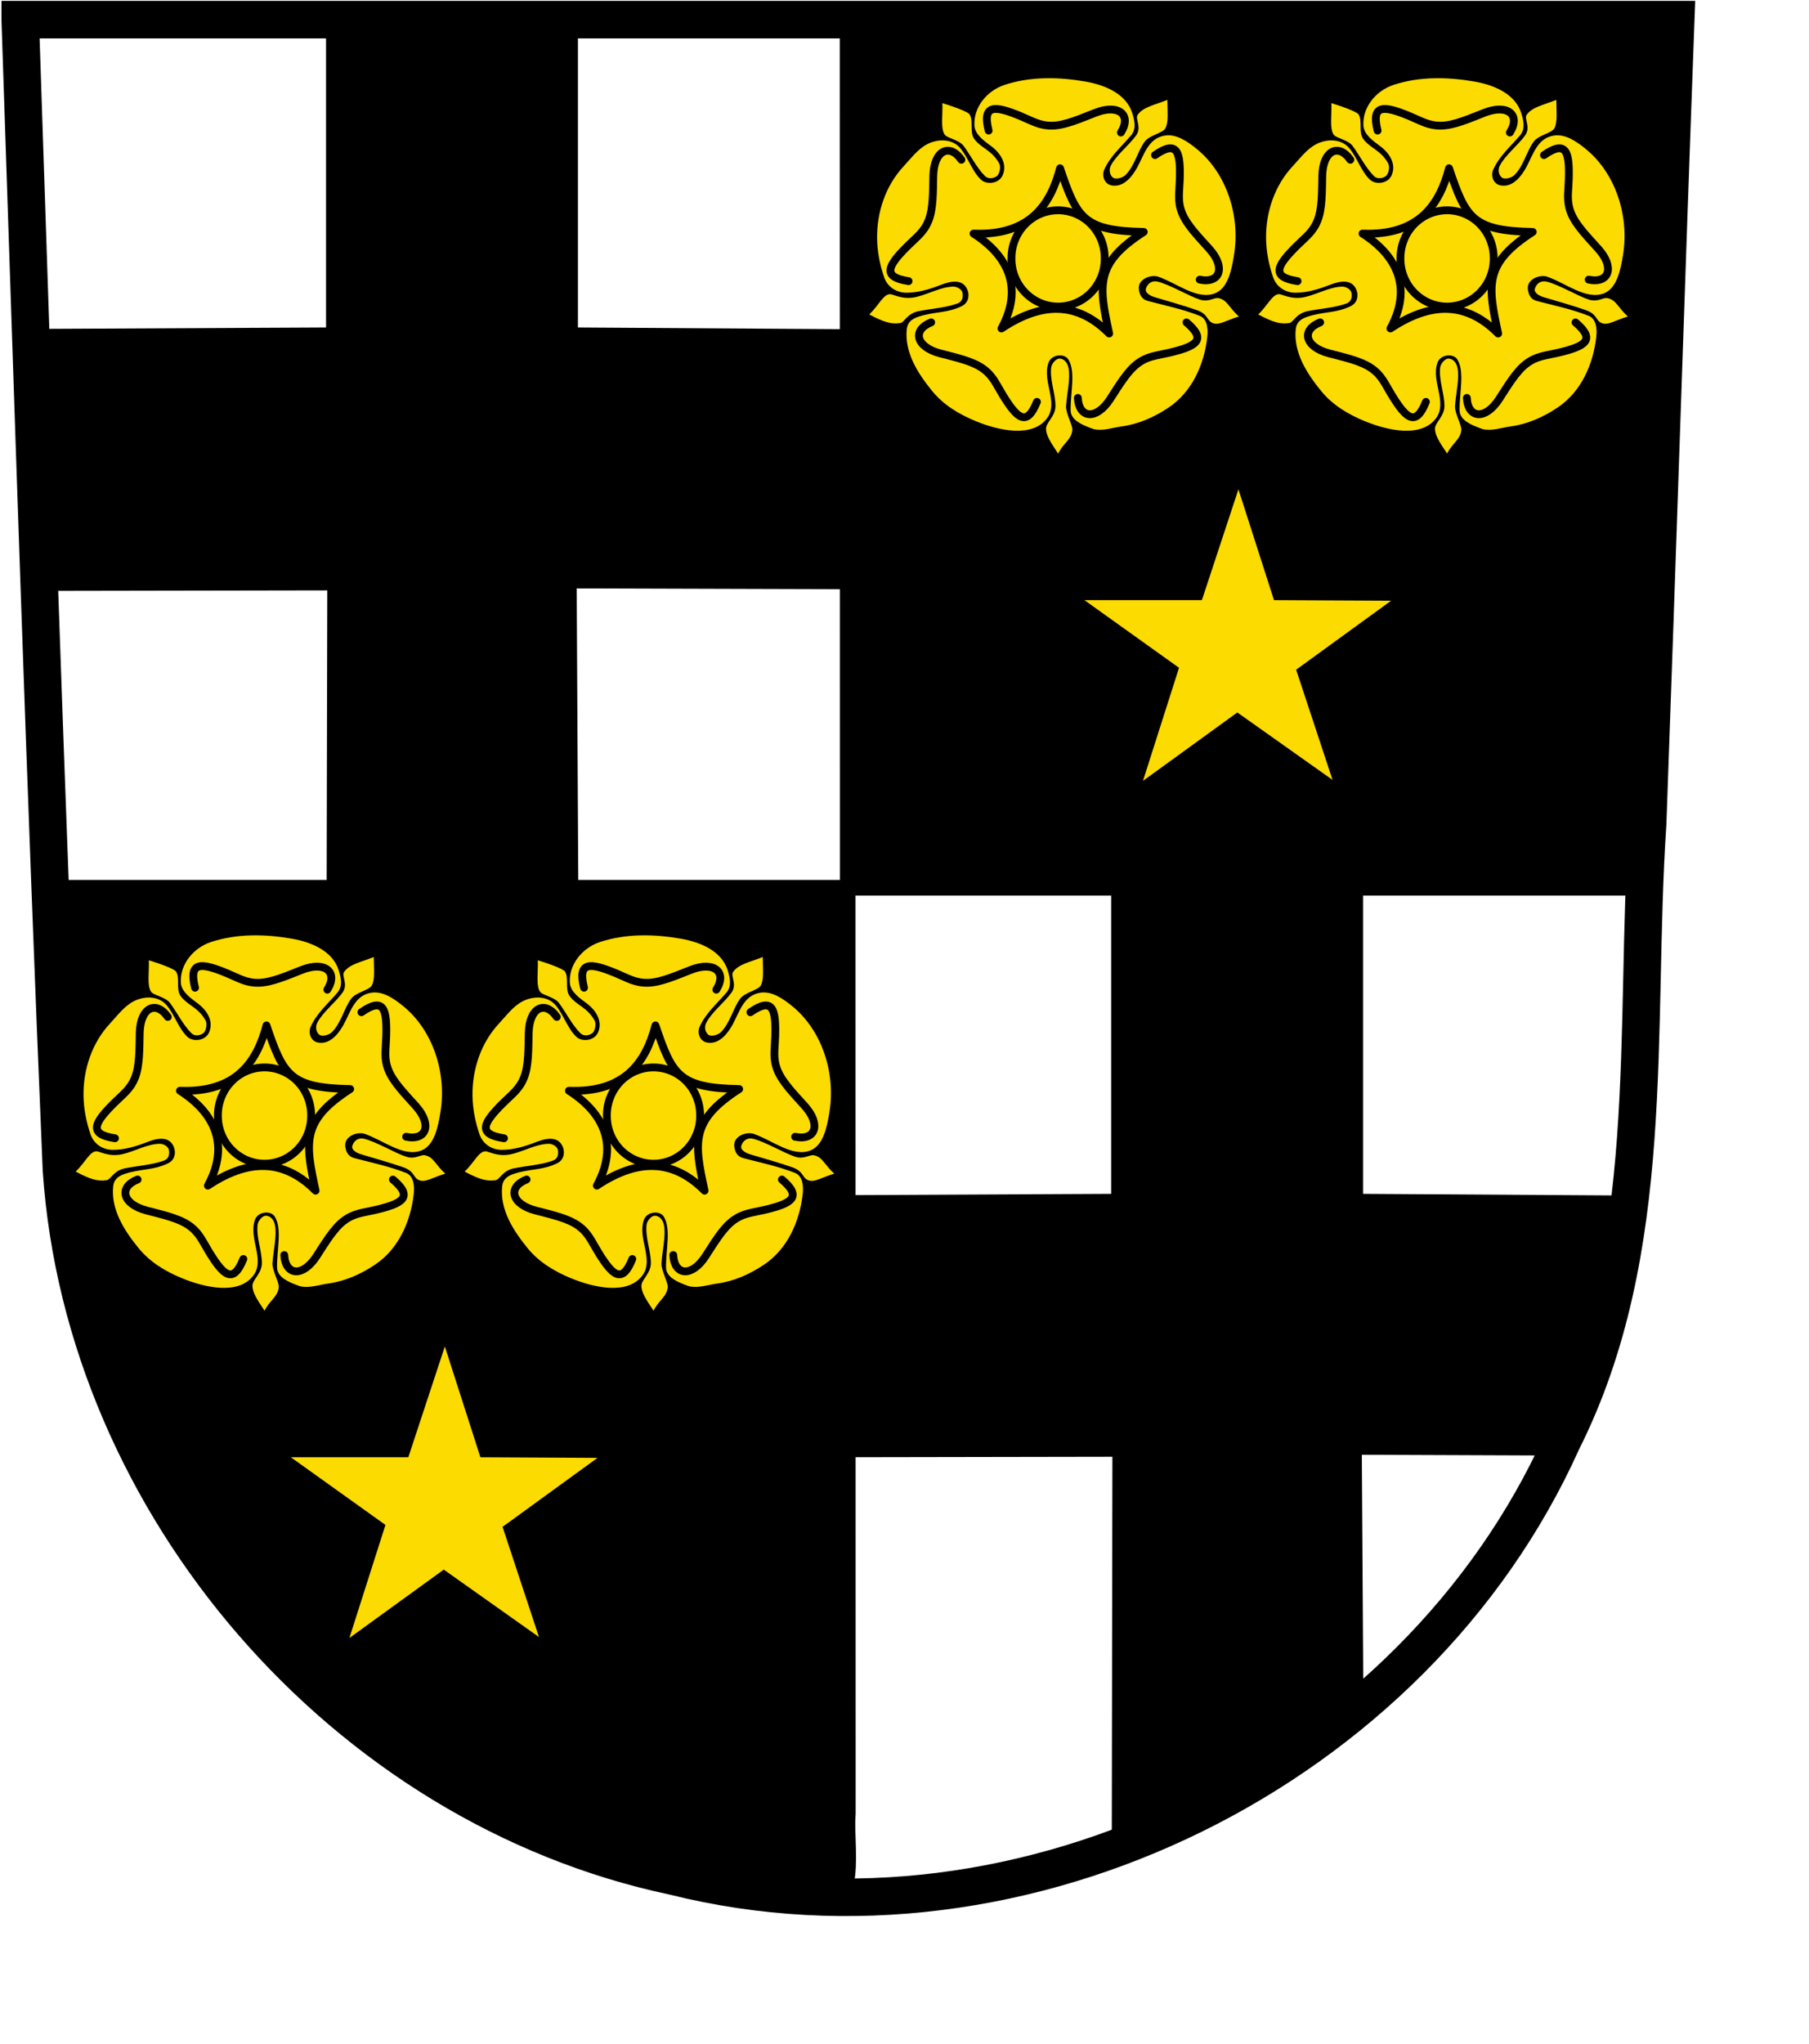
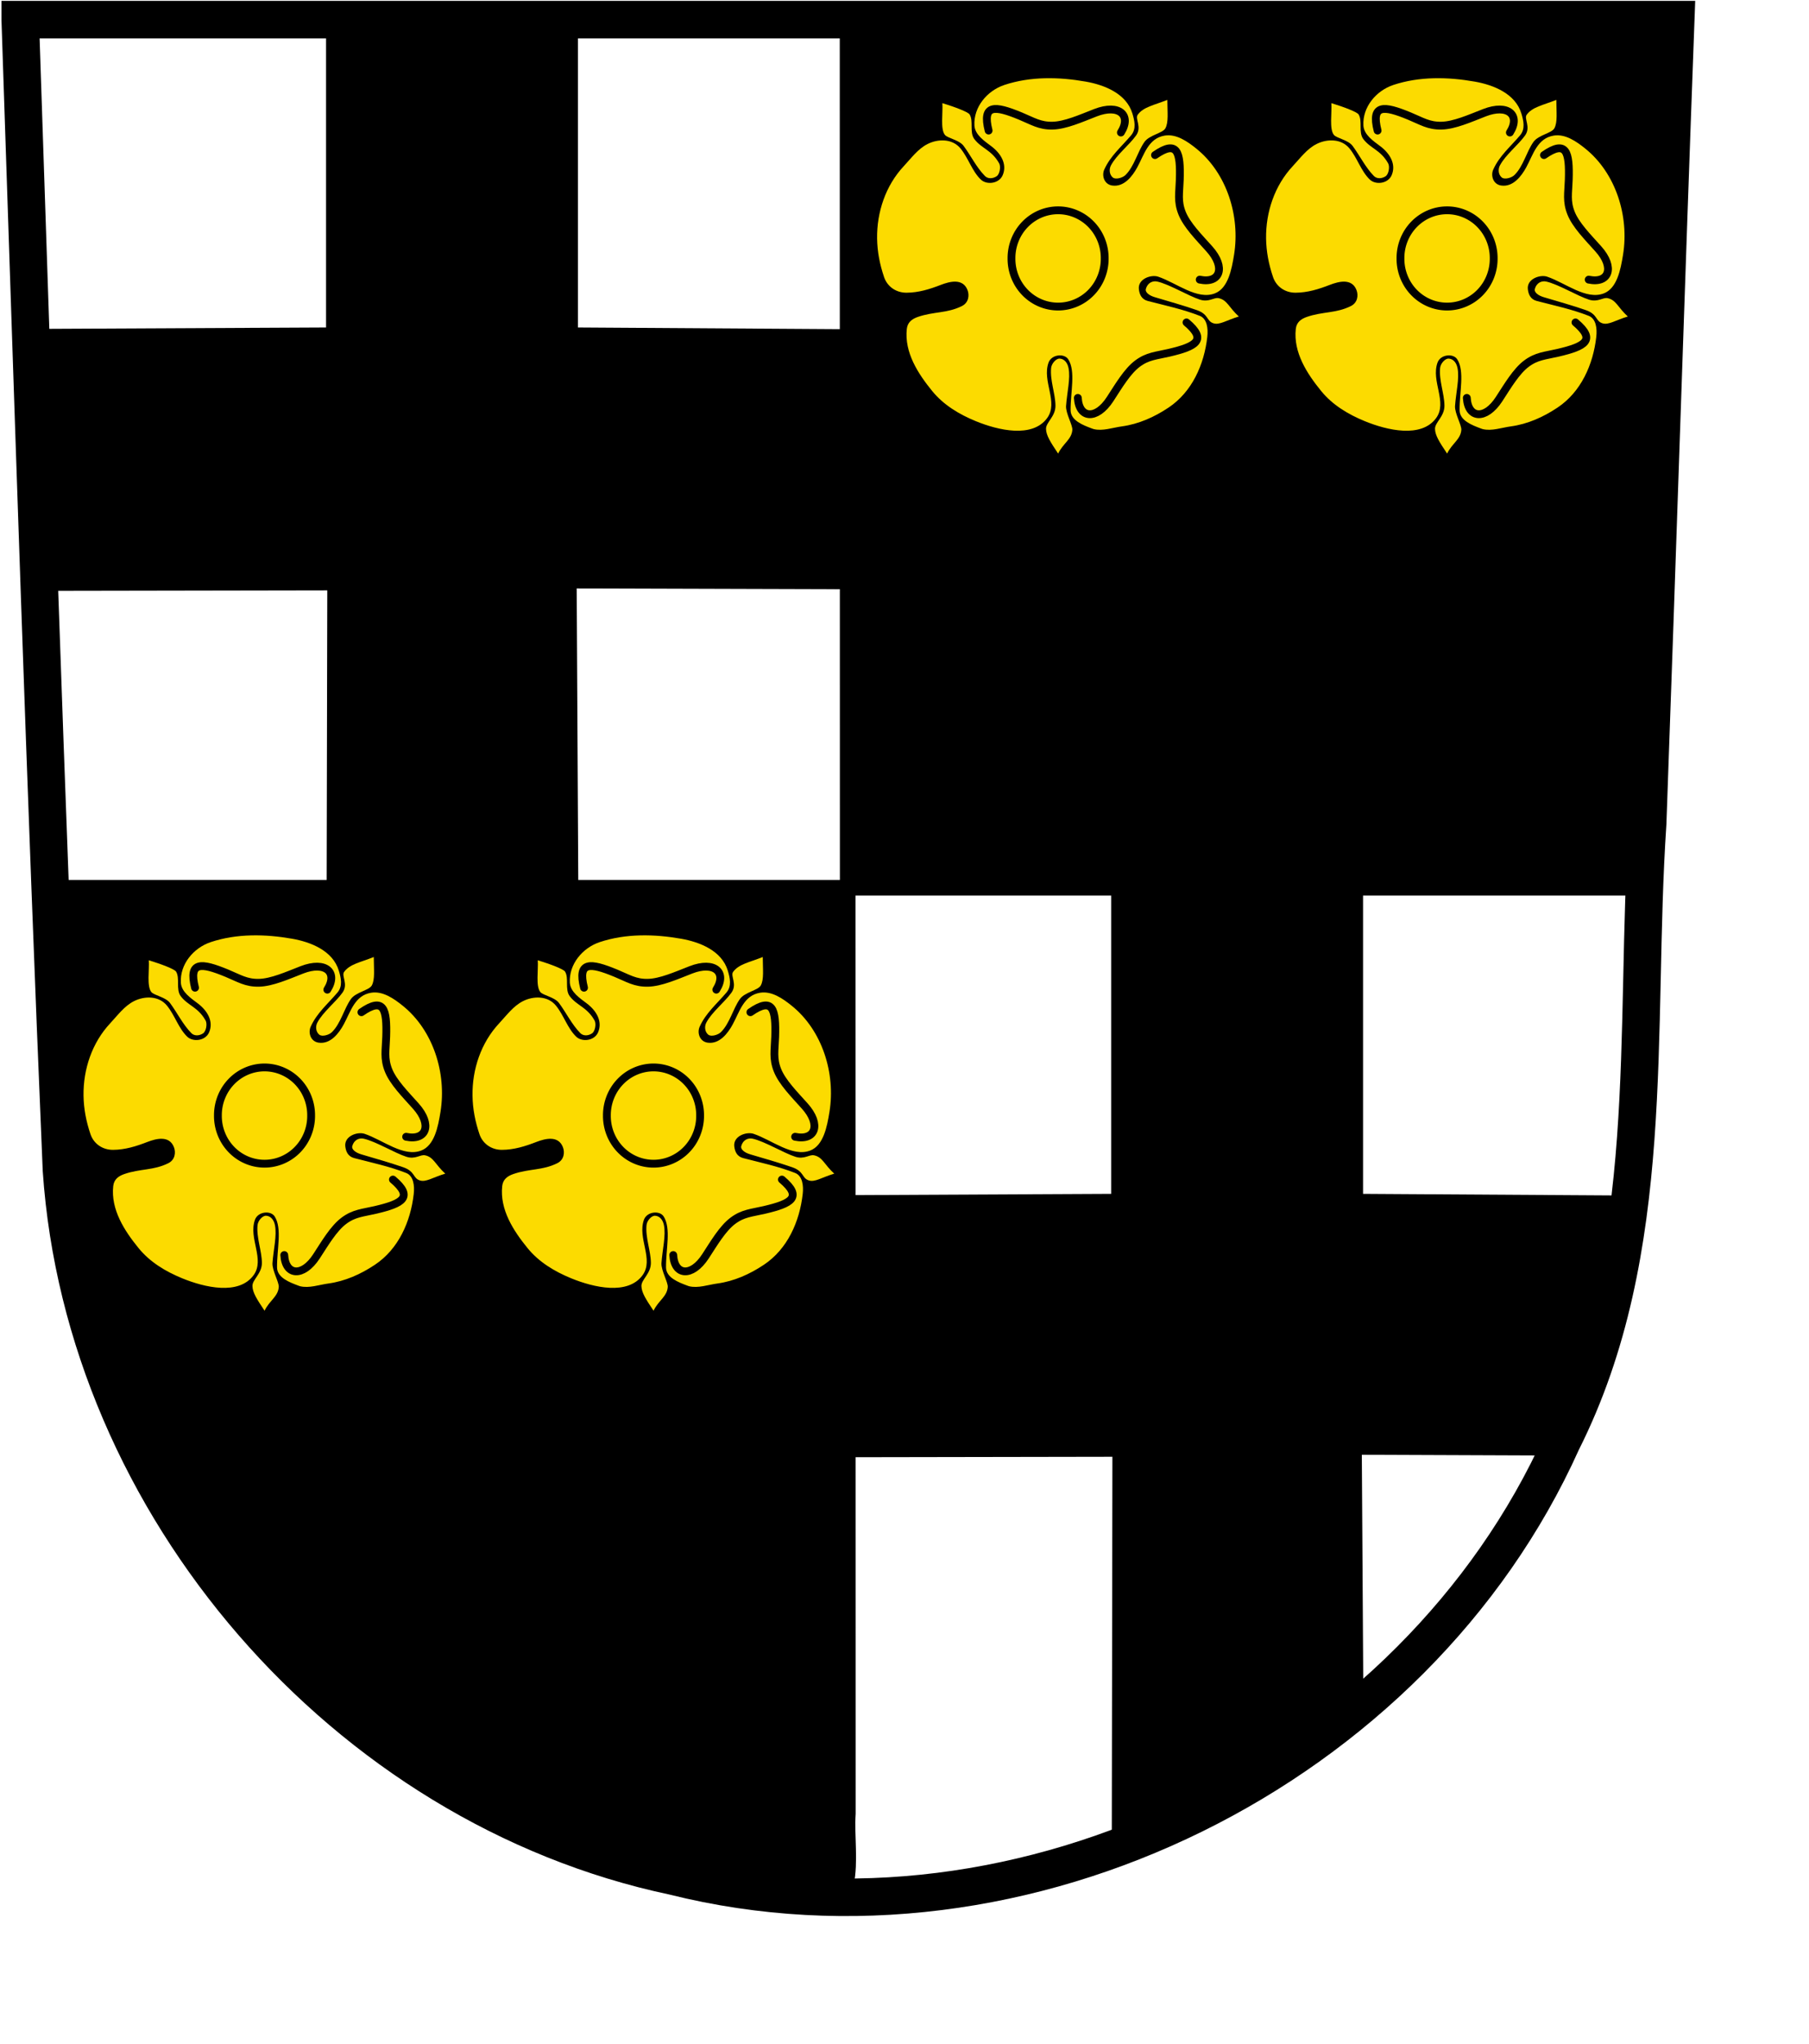
<svg xmlns="http://www.w3.org/2000/svg" xmlns:xlink="http://www.w3.org/1999/xlink" version="1.1" width="153.13mm" height="172.97mm">
  <path d="m 6.469,6.281 c 4.134,122.658 7.994,245.372 13.196,367.964 7.284,107.253 90.601,203.631 195.891,225.881 111.906,28.027 237.004,-34.146 284.172,-139.031 30.833,-61.324 22.958,-131.437 27.412,-197.668 3.102,-85.712 5.812,-171.438 8.985,-257.147 -176.552,0 -353.104,0 -529.656,0 z" style="fill:#ffffff" />
  <path d="m 18.861,283.942 c 1.539,39.655 1.312,91.634 10.793,130.432 10.604,41.012 30.877,79.629 60.339,110.229 40.546,43.491 97.199,71.527 156.405,77.284 7.748,-0.36 17.061,3.905 24.281,0.532 1.45,-7.17 0.107,-14.978 0.571,-22.369 L 271.168,6.699 539.018,4.719 526.429,283.947 18.861,283.942 z" id="path3771" style="fill:#000000;fill-opacity:1;fill-rule:evenodd;stroke:#000000;stroke-width:5;stroke-miterlimit:4;stroke-opacity:1;stroke-dasharray:none" />
  <use id="use25" x="0" y="0" width="542.587" height="612.886" xlink:href="#4112" />
  <path d="m 6.469,6.281 c 4.134,122.658 7.994,245.372 13.196,367.964 7.284,107.253 90.601,203.631 195.891,225.881 111.906,28.027 237.004,-34.146 284.172,-139.031 30.833,-61.324 22.958,-131.437 27.412,-197.668 3.102,-85.712 5.812,-171.438 8.985,-257.147 -176.552,0 -353.104,0 -529.656,0 z" id="path3813" style="fill:none;stroke:#000000;stroke-width:12;stroke-miterlimit:4;stroke-opacity:1;stroke-dasharray:none" />
  <path d="m 12.536,105.192 91.779,-0.448 0,-96.704 80.586,1.343 0,95.361 86.931,0.556 -0.525,83.164 -86.8,-0.262 0.525,97.889 -80.532,0.588 0.208,-97.844 -88.536,0.154 -3.636,-83.797 z" id="path3787" style="fill:#000000;fill-opacity:1;stroke:none" />
  <path d="m 263.721,382.298 91.779,-0.448 0,-98.704 80.586,-0.657 0,99.361 88.931,0.556 -22.525,83.164 -66.8,-0.262 0.525,83.889 -80.532,46.588 0.208,-129.844 -88.536,0.154 -3.636,-83.797 z" id="path3787-0" style="fill:#000000;fill-opacity:1;stroke:none" />
  <g id="g2899">
    <g transform="translate(-11.748,-446.936)" id="g4112">
      <path d="m 361.014,583.96 c -2.727,-1.021 -6.701,-2.528 -6.738,-5.774 -0.067,-5.813 1.685,-12.487 -0.761,-16.329 -1.258,-1.975 -5.343,-1.599 -6.301,1.051 -2.156,5.971 3.274,12.671 -0.452,17.758 -4.738,6.468 -15.645,3.922 -22.815,0.983 -5.294,-2.169 -10.309,-5.159 -13.971,-9.658 -4.516,-5.547 -8.921,-12.303 -8.113,-19.824 0.23,-2.14 1.64,-3.199 3.517,-3.855 5.064,-1.77 9.37,-1.113 14.121,-3.487 2.158,-1.079 2.444,-3.425 1.787,-5.118 -1.465,-3.776 -5.529,-2.821 -8.583,-1.636 -3.508,1.361 -7.062,2.467 -10.909,2.49 -3.299,0.02 -6.15,-1.887 -7.211,-5.018 -1.358,-4.007 -2.164,-8.092 -2.222,-12.325 -0.116,-8.454 2.732,-16.925 8.521,-23.122 2.359,-2.526 4.554,-5.562 7.646,-7.109 3.331,-1.667 7.904,-1.777 10.535,1.456 2.505,3.078 3.683,7.237 6.477,9.926 1.848,1.78 5.833,1.364 7.009,-1.418 1.5,-3.55 -0.641,-6.963 -3.6,-9.202 -2.221,-1.68 -5.277,-3.673 -5.449,-6.651 -0.339,-5.885 4.042,-11.144 9.576,-12.985 8.375,-2.787 17.505,-2.575 26.025,-1.074 5.946,1.047 13.01,3.804 14.938,10.219 0.672,2.238 1.332,4.905 -0.421,6.972 -3.134,3.694 -6.61,6.56 -8.585,10.949 -0.853,1.897 -0.061,4.718 2.538,5.1 3.778,0.555 6.461,-2.946 8.035,-5.84 2.224,-4.088 3.52,-9.277 8.777,-10.132 3.738,-0.608 7.301,1.906 10.092,4.152 9.806,7.89 14.075,21.636 12.091,33.943 -0.776,4.815 -1.928,10.722 -6.131,12.367 -5.683,2.224 -12.291,-3.355 -18.159,-5.338 -2.238,-0.756 -6.559,0.696 -6.168,4.022 0.203,1.727 0.911,3.243 2.862,3.75 5.589,1.453 11.31,2.663 16.612,4.753 2.365,0.932 2.719,4.084 2.422,6.72 -1,8.857 -4.869,17.61 -12.425,22.643 -4.524,3.013 -9.528,5.268 -14.929,5.999 -2.956,0.4 -6.085,1.573 -9.013,0.863 -0.214,-0.052 -0.417,-0.141 -0.623,-0.218 z" id="path2546-0" style="fill:#fcdb00;fill-opacity:1;fill-rule:evenodd;stroke:none" />
      <path d="m 363.351,549.217 -1.149,-0.766 -1.111,-0.613 -1.111,-0.575 -1.034,-0.498 -1.034,-0.46 -1.034,-0.421 -0.996,-0.46 0.996,-0.613 0.958,-0.613 0.919,-0.651 0.881,-0.69 0.881,-0.689 0.805,-0.69 0.843,-0.69 0.805,-0.728 0.306,0.804 0.306,0.996 0.306,1.226 0.306,1.341 0.23,1.417 0.153,1.456 0.038,0.728 0,0.728 0,0.651 -0.038,0.689 z" id="path2574-6" style="fill:#fcdb00;fill-opacity:1;fill-rule:evenodd;stroke:none" />
      <path d="m 336.304,545.463 0.383,-1.762 0.306,-1.226 0.192,-0.843 0.153,-0.536 0.115,-0.306 0.077,-0.153 0.115,-0.077 1.379,1.034 1.341,1.034 1.379,1.034 1.379,1.073 -0.038,0.077 -0.038,0.077 -0.115,0.077 -0.115,0.077 -0.345,0.23 -0.421,0.23 -1.111,0.46 -1.303,0.498 -1.303,0.498 -1.149,0.383 -0.919,0.306 -0.46,0.115 z" id="path2578-2" style="fill:#fcdb00;fill-opacity:1;fill-rule:evenodd;stroke:none" />
      <path d="m 345.882,543.432 -1.609,-0.919 -1.417,-0.843 -1.226,-0.843 -0.575,-0.421 -0.498,-0.383 -0.498,-0.421 -0.421,-0.383 -0.421,-0.421 -0.383,-0.421 -0.306,-0.421 -0.345,-0.46 -0.268,-0.421 -0.23,-0.498 -0.23,-0.46 -0.192,-0.536 -0.192,-0.536 -0.153,-0.536 -0.115,-0.575 -0.115,-0.613 -0.115,-0.651 -0.077,-0.69 -0.038,-0.69 -0.077,-0.766 -0.038,-1.609 0,-1.8 0.306,-0.958 0.345,-0.881 0.345,-0.881 0.421,-0.843 0.383,-0.766 0.421,-0.766 0.46,-0.69 0.46,-0.69 0.498,-0.651 0.498,-0.575 0.536,-0.575 0.536,-0.498 0.575,-0.46 0.575,-0.46 0.613,-0.383 0.651,-0.345 0.651,-0.306 0.651,-0.268 0.728,-0.23 0.69,-0.192 0.766,-0.115 0.728,-0.115 0.805,-0.038 0.805,0 0.805,0.038 0.843,0.077 0.881,0.115 0.881,0.192 0.919,0.192 0.919,0.268 0.958,0.306 0.996,0.383 0.575,0.383 0.536,0.46 0.575,0.498 0.575,0.536 0.536,0.575 0.536,0.575 0.536,0.651 0.498,0.651 0.498,0.689 0.46,0.728 0.421,0.766 0.383,0.766 0.383,0.804 0.345,0.843 0.268,0.881 0.268,0.919 -0.077,0.996 -0.115,0.958 -0.115,0.919 -0.115,0.881 -0.153,0.881 -0.192,0.843 -0.23,0.804 -0.23,0.766 -0.306,0.766 -0.268,0.69 -0.345,0.689 -0.345,0.651 -0.383,0.651 -0.421,0.575 -0.46,0.575 -0.46,0.536 -0.536,0.498 -0.536,0.46 -0.575,0.46 -0.613,0.421 -0.651,0.383 -0.69,0.345 -0.728,0.345 -0.728,0.268 -0.805,0.268 -0.843,0.268 -0.843,0.192 -0.919,0.192 -0.958,0.153 -0.996,0.115 -0.996,0.077 -1.073,0.077 z" id="path2582-9" style="fill:#fcdb00;fill-opacity:1;fill-rule:evenodd;stroke:none" />
      <path d="m 332.933,528.493 -0.498,-0.613 -0.421,-0.536 -0.46,-0.498 -0.575,-0.613 -0.69,-0.728 -0.881,-0.919 -1.188,-1.226 0.958,-0.268 0.958,-0.23 0.919,-0.268 0.958,-0.23 0.958,-0.23 0.958,-0.23 0.958,-0.23 0.919,-0.23 -0.613,2.452 -0.498,1.877 -0.345,1.341 -0.268,0.919 -0.192,0.575 -0.153,0.345 -0.115,0.153 -0.115,0.115 z" id="path2594-9" style="fill:#fcdb00;fill-opacity:1;fill-rule:evenodd;stroke:none" />
      <path d="m 366.301,527.574 -0.306,-0.919 -0.306,-0.958 -0.306,-0.919 -0.306,-0.919 -0.306,-0.919 -0.306,-0.881 -0.306,-0.919 1.073,0.192 1.073,0.192 1.073,0.192 1.073,0.192 1.073,0.192 1.073,0.192 1.073,0.192 1.111,0.192 -0.805,0.689 -0.766,0.728 -0.766,0.728 -0.804,0.728 -0.766,0.728 -0.766,0.766 -0.728,0.728 -0.766,0.766 z" id="path2598-0" style="fill:#fcdb00;fill-opacity:1;fill-rule:evenodd;stroke:none" />
      <path d="m 353.276,513.822 -0.46,-0.153 -0.421,-0.153 -0.46,-0.115 -0.881,-0.153 -0.881,-0.077 -0.843,-0.038 -0.805,-0.038 -0.766,0 -0.69,-0.077 0.498,-0.804 0.498,-0.843 0.498,-0.804 0.536,-0.804 0.536,-0.804 0.498,-0.804 0.536,-0.804 0.536,-0.804 0.421,0.881 0.421,0.881 0.421,0.919 0.421,0.881 0.421,0.919 0.46,0.881 0.421,0.919 0.46,0.919 -0.46,0.153 -0.46,0.153 z" id="path2602-8" style="fill:#fcdb00;fill-opacity:1;fill-rule:evenodd;stroke:none" />
      <path d="m 326.842,503.212 c -2.696,-2.737 -4.526,-6.545 -6.809,-9.621 -1.408,-1.897 -5.133,-2.437 -5.988,-3.52 -1.494,-1.894 -0.594,-6.997 -0.803,-10.148 4.105,1.252 8.221,2.835 8.712,3.607 1.333,2.094 -0.117,5.708 1.504,7.869 2.305,3.073 5.519,3.447 7.956,7.791 0.603,1.076 0.167,3.462 -0.802,4.112 -1.194,0.8 -2.781,0.916 -3.771,-0.089 l 0,-2e-5 z" id="path2610-1" style="fill:#fcdb00;fill-opacity:1;fill-rule:evenodd;stroke:none" />
      <g id="g3910" style="fill:none;stroke:#000000;stroke-width:2.5px;stroke-linejoin:round">
        <path d="m 363.571,529.416 a 14.911,15.268 0 1 1 -29.821,0 14.911,15.268 0 1 1 29.821,0 z" transform="translate(1.607,0.179)" id="path3908" />
-         <path d="m 323.214,521.648 c 18.036,0.714 24.643,-9.286 27.679,-20.893 5.357,15.893 7.5,20 26.786,20.357 -15.536,10 -14.464,16.964 -11.071,32.5 -8.976,-9.012 -20,-11.25 -34.464,-1.607 8.327,-15.319 -0.804,-25.193 -8.929,-30.357 z" id="path3906" />
      </g>
      <path d="m 328.036,488.701 c -2.143,-8.482 1.964,-8.036 10.179,-4.643 3.922,1.62 6.161,3.154 10.261,3.066 4.1,-0.088 9.045,-2.304 13.757,-4.138 7.479,-2.91 11.671,0.734 8.125,6.339" id="path3914" style="fill:none;stroke:#000000;stroke-width:2.5px;stroke-linecap:round" />
      <path d="m 367.17,499.853 c 1.797,-3.395 5.803,-6.469 8.042,-9.577 1.944,-2.697 -0.405,-5.34 0.516,-6.621 1.808,-2.515 5.21,-3.062 9.495,-4.771 0.007,3.943 0.437,7.168 -0.643,9.11 -0.862,1.55 -5.089,2.116 -6.661,4.314 -2.235,3.124 -3.274,7.891 -6.137,10.647 -0.888,0.855 -3.078,1.497 -3.99,0.769 -1.123,-0.897 -1.283,-2.625 -0.623,-3.873 z" id="path2610-6" style="fill:#fcdb00;fill-opacity:1;fill-rule:evenodd;stroke:none" />
      <path d="m 381.946,536.98 c 3.758,0.8 10.071,4.638 13.721,5.799 2.891,0.92 4.422,-0.806 5.973,-0.474 2.764,0.59 3.202,2.902 6.455,5.865 -4.02,1.198 -6.169,2.821 -8.168,2.156 -2.25,-0.749 -1.41,-2.849 -5.297,-4.208 -3.626,-1.268 -9.586,-3.002 -13.401,-4.119 -1.737,-0.509 -3.194,-1.541 -2.881,-2.665 0.556,-1.997 2.217,-2.648 3.597,-2.354 z" id="path2610-6-4" style="fill:#fcdb00;fill-opacity:1;fill-rule:evenodd;stroke:none" />
      <path d="m 381.269,496.541 c 7.186,-4.99 8.213,-0.989 7.927,7.894 -0.136,4.241 -0.785,6.877 0.741,10.684 1.525,3.807 5.34,7.656 8.714,11.421 5.356,5.977 3.42,11.183 -3.075,9.836" id="path3914-6" style="fill:none;stroke:#000000;stroke-width:2.5px;stroke-linecap:round" />
      <path d="m 391.35,550.063 c 6.682,5.647 3.084,7.676 -5.57,9.702 -4.132,0.968 -6.845,1.024 -10.127,3.484 -3.282,2.46 -6.011,7.141 -8.773,11.376 -4.384,6.722 -9.914,6.201 -10.297,-0.421" id="path3914-6-2" style="fill:none;stroke:#000000;stroke-width:2.5px;stroke-linecap:round" />
-       <path d="m 343.495,575.471 c -3.264,8.117 -6.32,5.337 -10.96,-2.243 -2.216,-3.619 -3.121,-6.178 -6.487,-8.521 -3.366,-2.344 -8.667,-3.465 -13.554,-4.758 -7.758,-2.053 -9,-7.467 -2.833,-9.908" id="path3914-6-2-5" style="fill:none;stroke:#000000;stroke-width:2.5px;stroke-linecap:round" />
-       <path d="m 302.434,536.853 c -8.653,-1.292 -6.658,-4.91 -0.361,-11.182 3.007,-2.995 5.285,-4.469 6.785,-8.286 1.499,-3.817 1.36,-9.235 1.485,-14.288 0.198,-8.023 5.176,-10.486 8.981,-5.053" id="path3914-6-2-5-8" style="fill:none;stroke:#000000;stroke-width:2.5px;stroke-linecap:round" />
      <path d="m 352.807,576.846 c -0.079,2.361 2.126,6.068 2.019,7.576 -0.219,3.09 -2.974,4.323 -4.548,7.592 -2.474,-3.705 -3.824,-5.791 -3.872,-7.897 -0.049,-2.092 3.056,-3.96 3.021,-7.444 -0.039,-3.841 -1.796,-8.109 -1.389,-12.063 0.147,-1.43 1.613,-3.074 2.776,-2.98 1.432,0.117 2.435,1.286 2.784,2.977 0.693,3.366 -0.488,7.866 -0.79,12.24 z" id="path2610-62" style="fill:#fcdb00;fill-opacity:1;fill-rule:evenodd;stroke:none" />
-       <path d="m 305.327,546.523 c -3.551,0.893 -4.226,3.564 -5.588,3.743 -3.071,0.403 -5.266,-0.332 -9.875,-2.742 3.099,-3.048 4.426,-6.332 6.526,-6.495 1.132,-0.088 3.917,1.898 8.359,0.928 3.753,-0.82 8.024,-3.297 11.998,-3.343 1.233,-0.014 2.785,0.908 2.949,2.063 0.203,1.423 -0.051,2.764 -1.717,3.359 -3.851,1.373 -8.442,1.611 -12.652,2.488 z" id="path2610-4" style="fill:#fcdb00;fill-opacity:1;fill-rule:evenodd;stroke:none" />
+       <path d="m 305.327,546.523 z" id="path2610-4" style="fill:#fcdb00;fill-opacity:1;fill-rule:evenodd;stroke:none" />
    </g>
-     <path d="m 377.21,213.591 -30.265,-21.643 37.582,0 11.685,-35.432 11.378,35.432 37.467,0.192 -30.38,22.064 11.646,35.241 -30.457,-21.566 -30.188,21.872 11.531,-36.16 z" id="path2538" style="fill:#fcdb00;fill-opacity:1;fill-rule:evenodd;stroke:none" />
    <use transform="translate(124.448,0)" id="use93" x="0" y="0" width="542.587" height="612.886" xlink:href="#g4112" />
  </g>
  <use transform="translate(-253.892,274.152)" id="use76" x="0" y="0" width="542.587" height="612.886" xlink:href="#g2899" />
</svg>